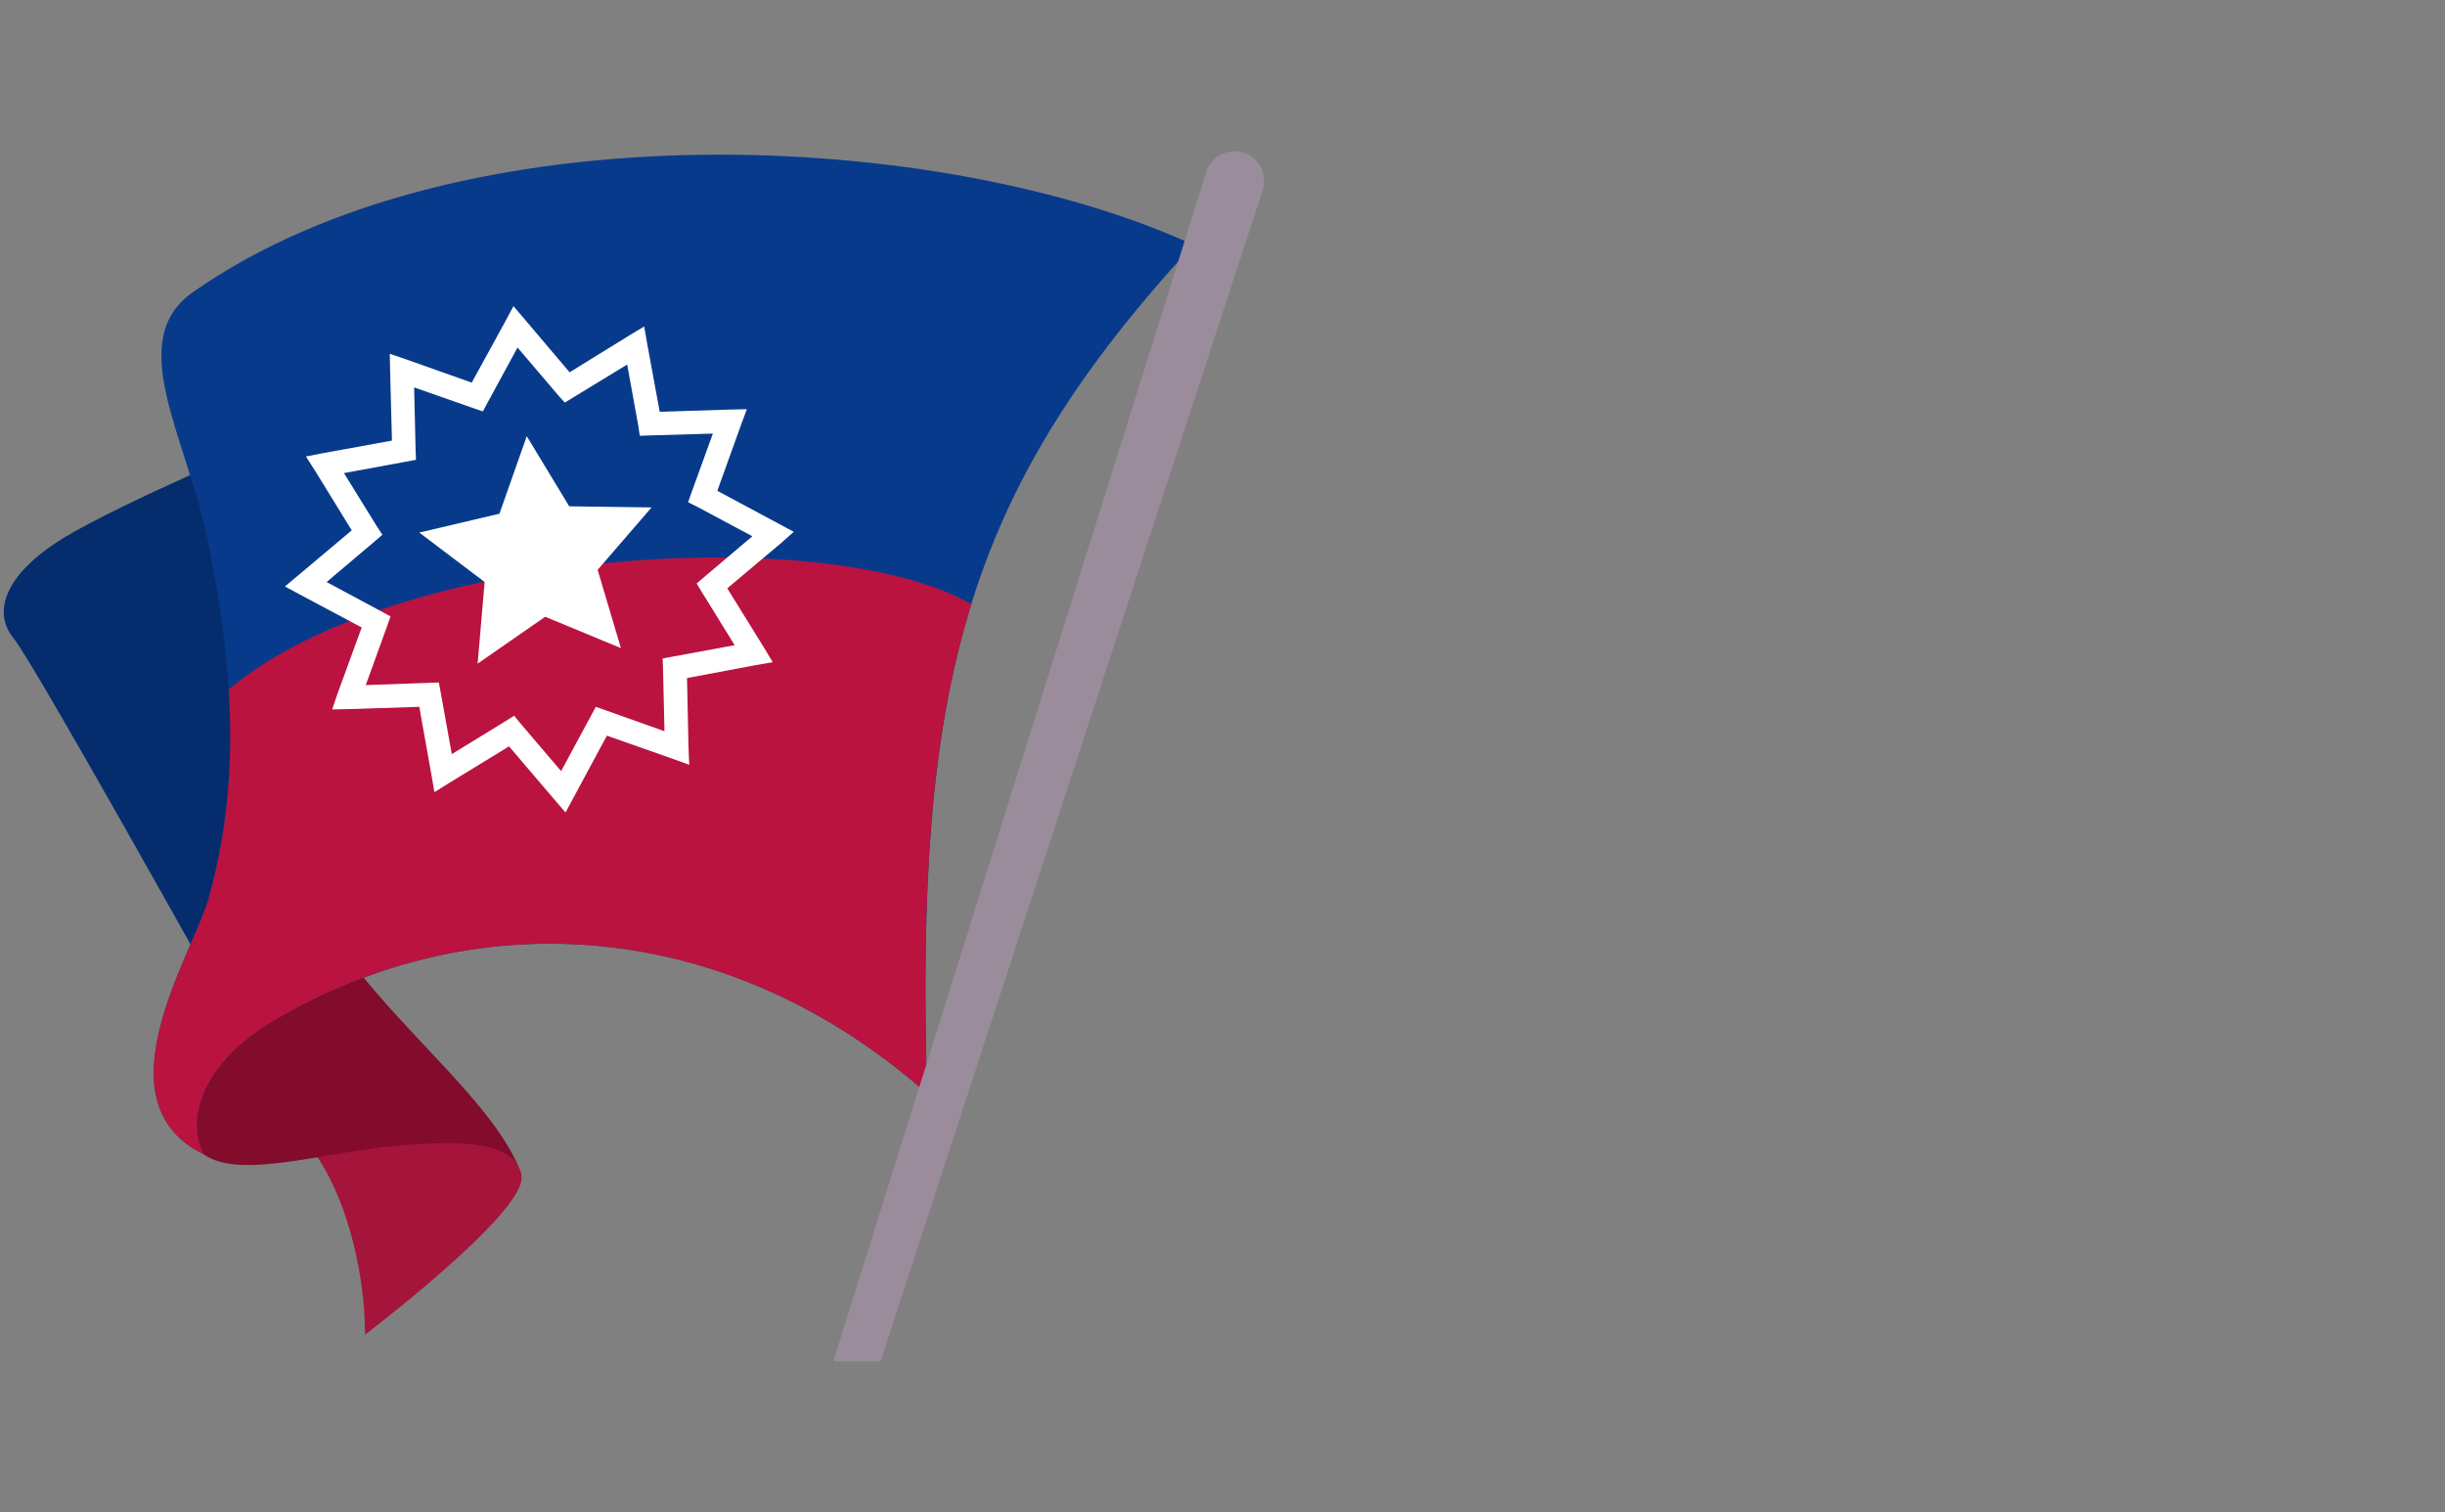
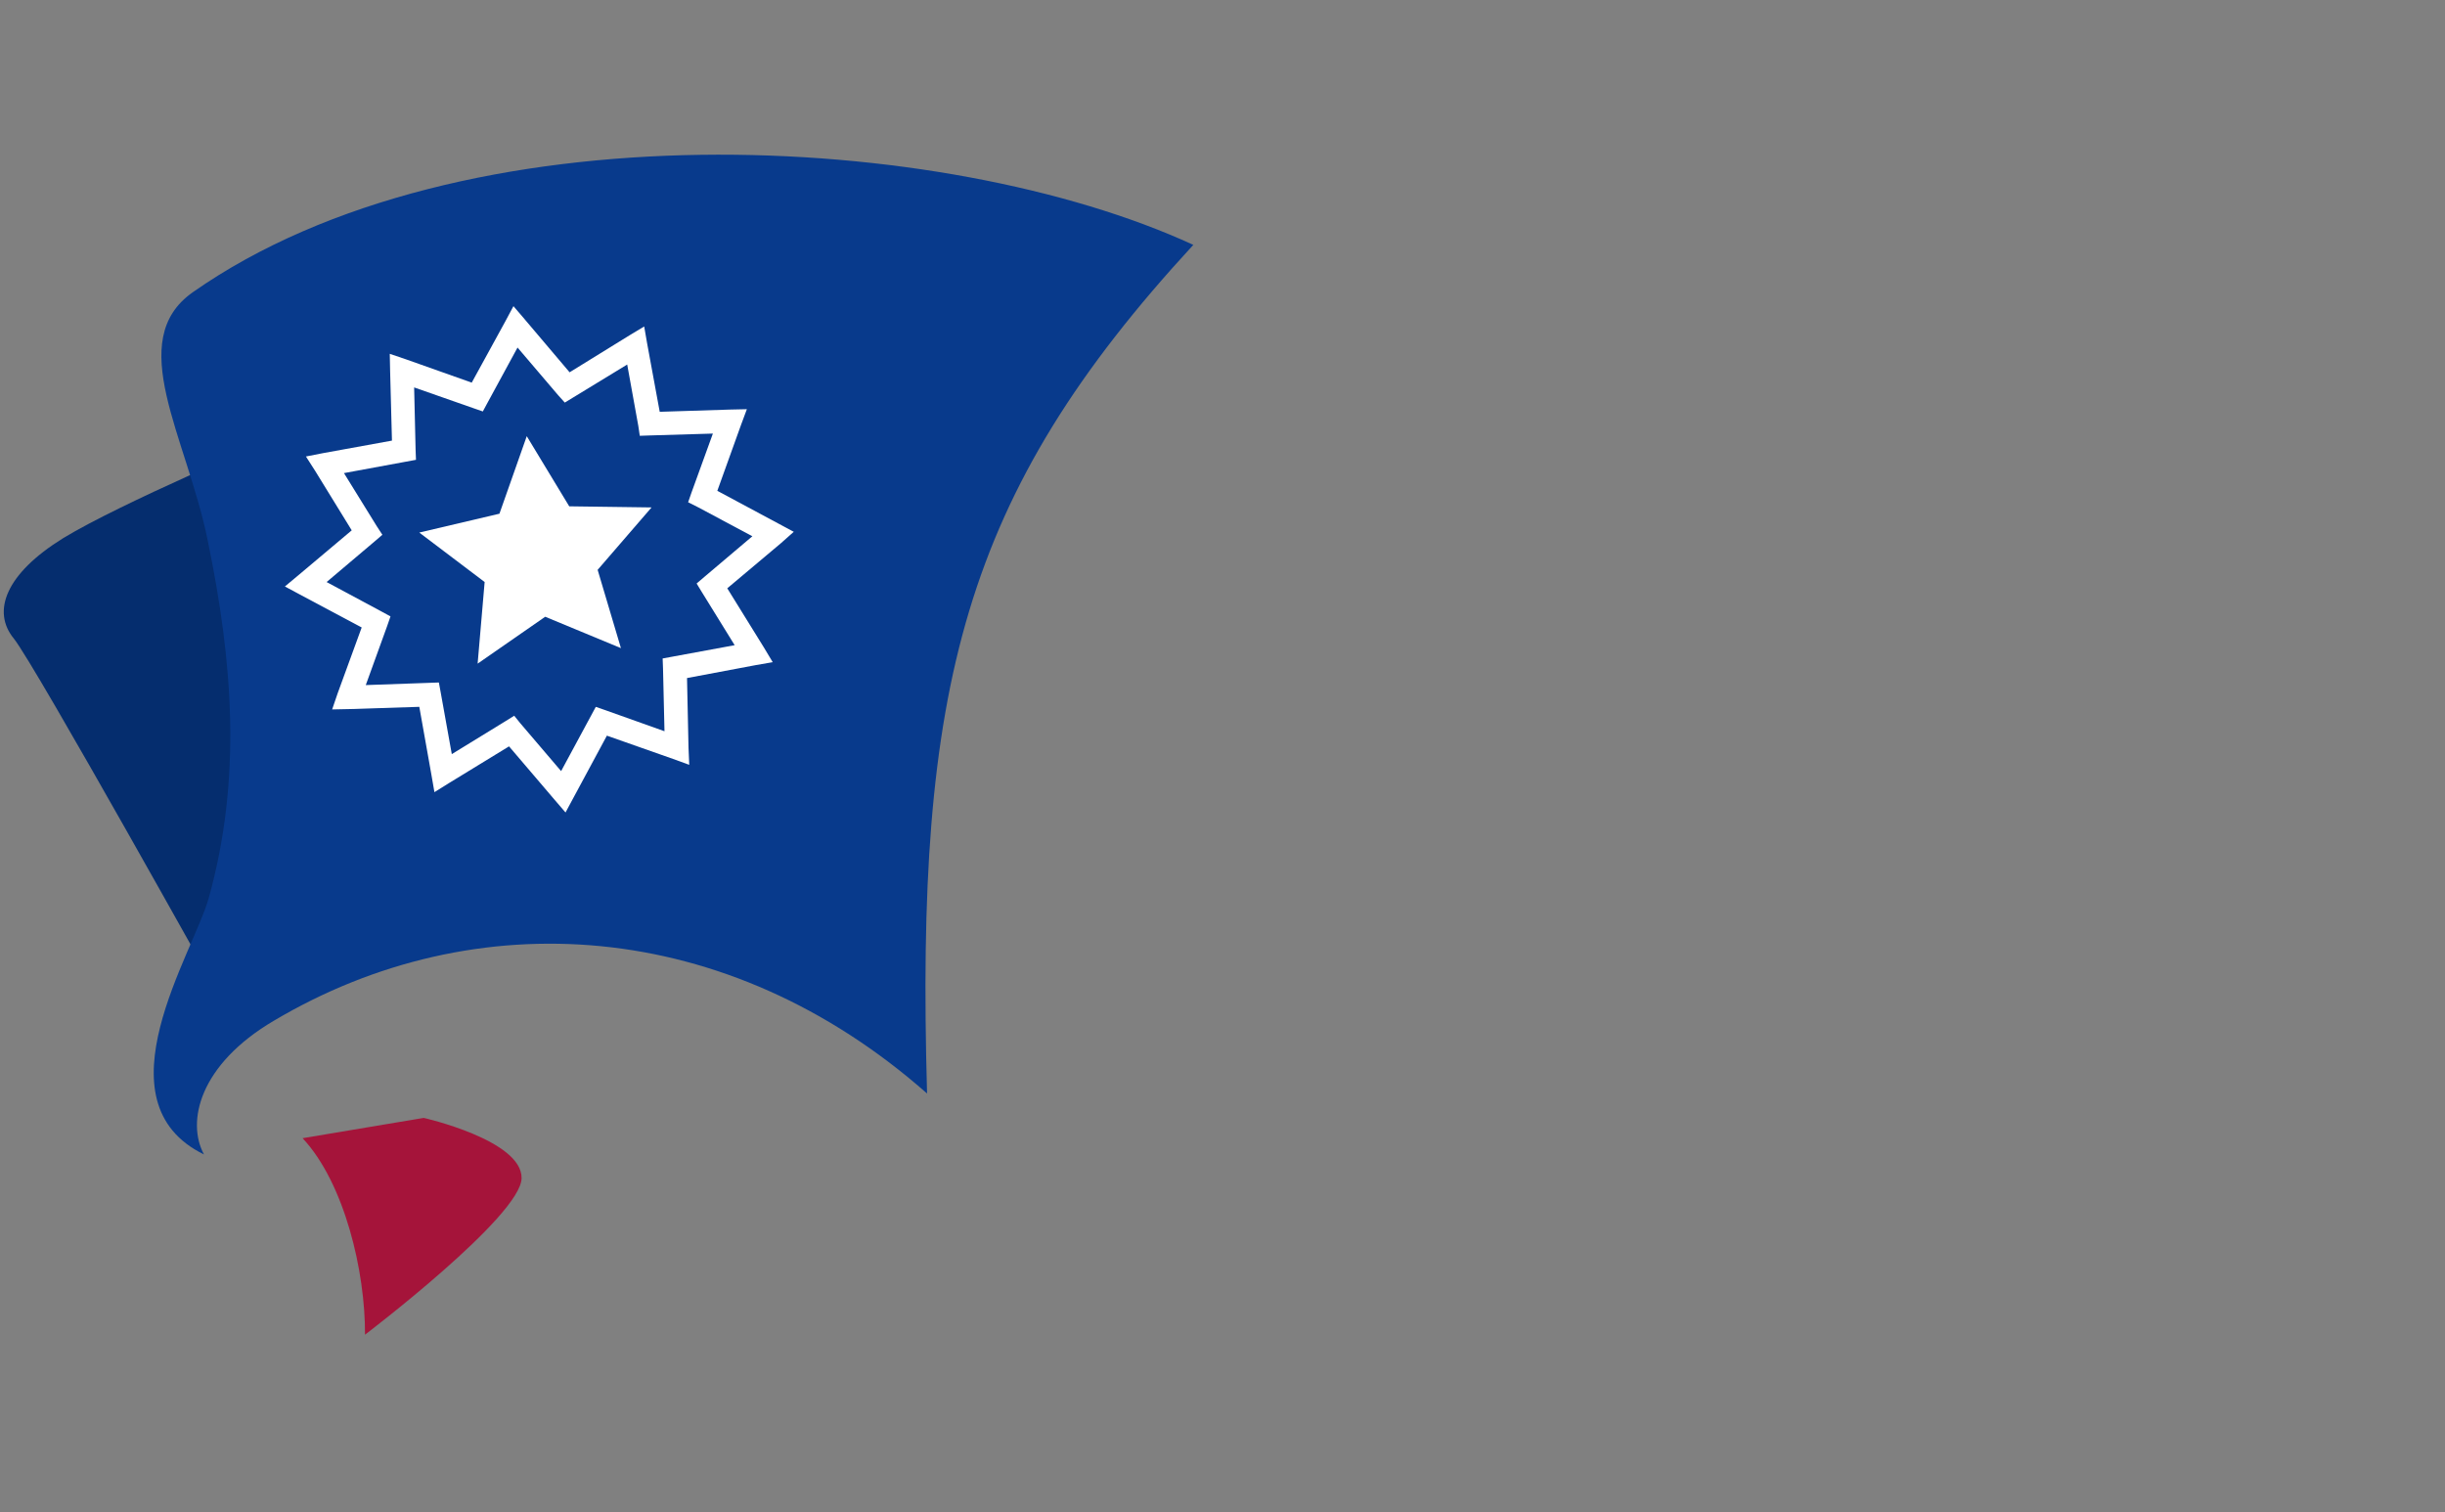
<svg xmlns="http://www.w3.org/2000/svg" width="97" height="60" viewBox="0 0 97 60" fill="none">
  <rect x="0" y="0" width="97" height="60" fill="#808080" stroke="none" />
  <g clip-path="url(#clip0_10635_11844)">
    <path fill-rule="evenodd" clip-rule="evenodd" d="M12.005 45.155C13.675 46.943 14.495 50.459 14.481 52.95C14.481 52.95 20.678 48.246 20.693 46.738C20.707 45.229 16.81 44.35 16.81 44.35L12.004 45.155H12.005Z" fill="#A5143A" />
-     <path fill-rule="evenodd" clip-rule="evenodd" d="M13.617 37.756C16.166 41.184 19.536 43.733 20.634 46.429C20.195 45.228 17.997 45.301 16.356 45.404C13.162 45.58 9.603 46.869 8.093 45.8C7.639 45.477 7.478 44.862 7.346 44.1C6.921 41.946 13.617 37.756 13.617 37.756V37.756Z" fill="#830B2B" />
    <path fill-rule="evenodd" clip-rule="evenodd" d="M10.642 17.494C10.642 17.494 4.826 19.941 2.511 21.347C0.212 22.768 -0.331 24.263 0.548 25.332C1.412 26.416 8.826 39.734 8.826 39.734L13.617 31.325L10.642 17.494V17.494Z" fill="#052D6E" />
    <path fill-rule="evenodd" clip-rule="evenodd" d="M47.342 9.715C38.171 19.663 36.325 27.267 36.779 43.382C28.854 36.394 18.862 35.75 10.863 40.496C7.903 42.239 7.39 44.511 8.093 45.8C3.801 43.705 7.683 37.8 8.284 35.617C9.602 30.885 9.236 26.256 8.24 21.436C7.405 17.333 4.914 13.509 7.654 11.59C18.319 4.118 37.453 5.159 47.342 9.715Z" fill="#083A8C" />
-     <path fill-rule="evenodd" clip-rule="evenodd" d="M38.538 23.97C36.911 29.185 36.545 35.177 36.779 43.382C28.853 36.393 18.861 35.749 10.862 40.496C7.902 42.239 7.389 44.51 8.093 45.799C3.8 43.704 7.683 37.8 8.283 35.617C9.06 32.848 9.25 30.108 9.074 27.354C15.653 21.786 32.736 20.659 38.538 23.969V23.97Z" fill="#BA133F" />
    <path d="M20.81 12.66L22.598 14.77L24.971 13.305L25.557 12.953L25.674 13.627L26.173 16.337L28.942 16.249L29.63 16.234L29.396 16.864L28.458 19.472L30.89 20.776L31.491 21.098L30.978 21.553L28.853 23.34L30.304 25.684L30.656 26.27L29.982 26.387L27.256 26.9L27.315 29.654L27.344 30.342L26.7 30.108L24.077 29.185L22.759 31.632L22.436 32.233L21.982 31.705L20.195 29.61L17.822 31.061L17.235 31.427L17.118 30.753L16.635 28.042L13.851 28.131L13.177 28.145L13.397 27.501L14.349 24.893L11.903 23.589L11.302 23.267L11.83 22.827L13.954 21.04L12.503 18.681L12.137 18.11L12.811 17.978L15.55 17.48L15.477 14.711L15.463 14.037L16.108 14.256L18.715 15.18L20.049 12.747L20.37 12.146L20.81 12.659L20.81 12.66ZM22.143 15.678L20.532 13.788L19.345 15.971L19.155 16.323L18.774 16.191L16.43 15.37L16.488 17.846L16.503 18.242L16.108 18.315L13.646 18.769L14.95 20.879L15.17 21.216L14.862 21.48L12.958 23.091L15.141 24.263L15.492 24.454L15.36 24.835L14.511 27.179L17.001 27.091L17.411 27.076L17.484 27.471L17.924 29.918L20.049 28.614L20.4 28.395L20.649 28.702L22.261 30.592L23.447 28.395L23.637 28.043L24.018 28.175L26.362 29.01L26.304 26.534L26.289 26.123L26.685 26.05L29.146 25.596L27.842 23.486L27.637 23.149L27.945 22.886L29.849 21.274L27.652 20.102L27.3 19.926L27.432 19.546L28.282 17.201L25.791 17.275L25.382 17.289L25.323 16.894L24.883 14.462L22.744 15.766L22.407 15.971L22.143 15.678L22.143 15.678Z" fill="white" />
    <path fill-rule="evenodd" clip-rule="evenodd" d="M20.898 17.304L22.583 20.087L25.849 20.131L23.71 22.607L24.634 25.713L21.63 24.468L18.949 26.328L19.227 23.09L16.634 21.128L19.814 20.38L20.898 17.304Z" fill="white" />
-     <path d="M47.855 6.828C48.046 6.213 48.705 5.862 49.321 6.052C49.95 6.242 50.287 6.902 50.097 7.531L34.934 54.004H33.059L47.855 6.828Z" fill="#9B8C9C" />
  </g>
  <defs>
    <clipPath id="clip0_10635_11844">
      <rect width="97" height="60" fill="white" transform="translate(0.15)" />
    </clipPath>
  </defs>
</svg>